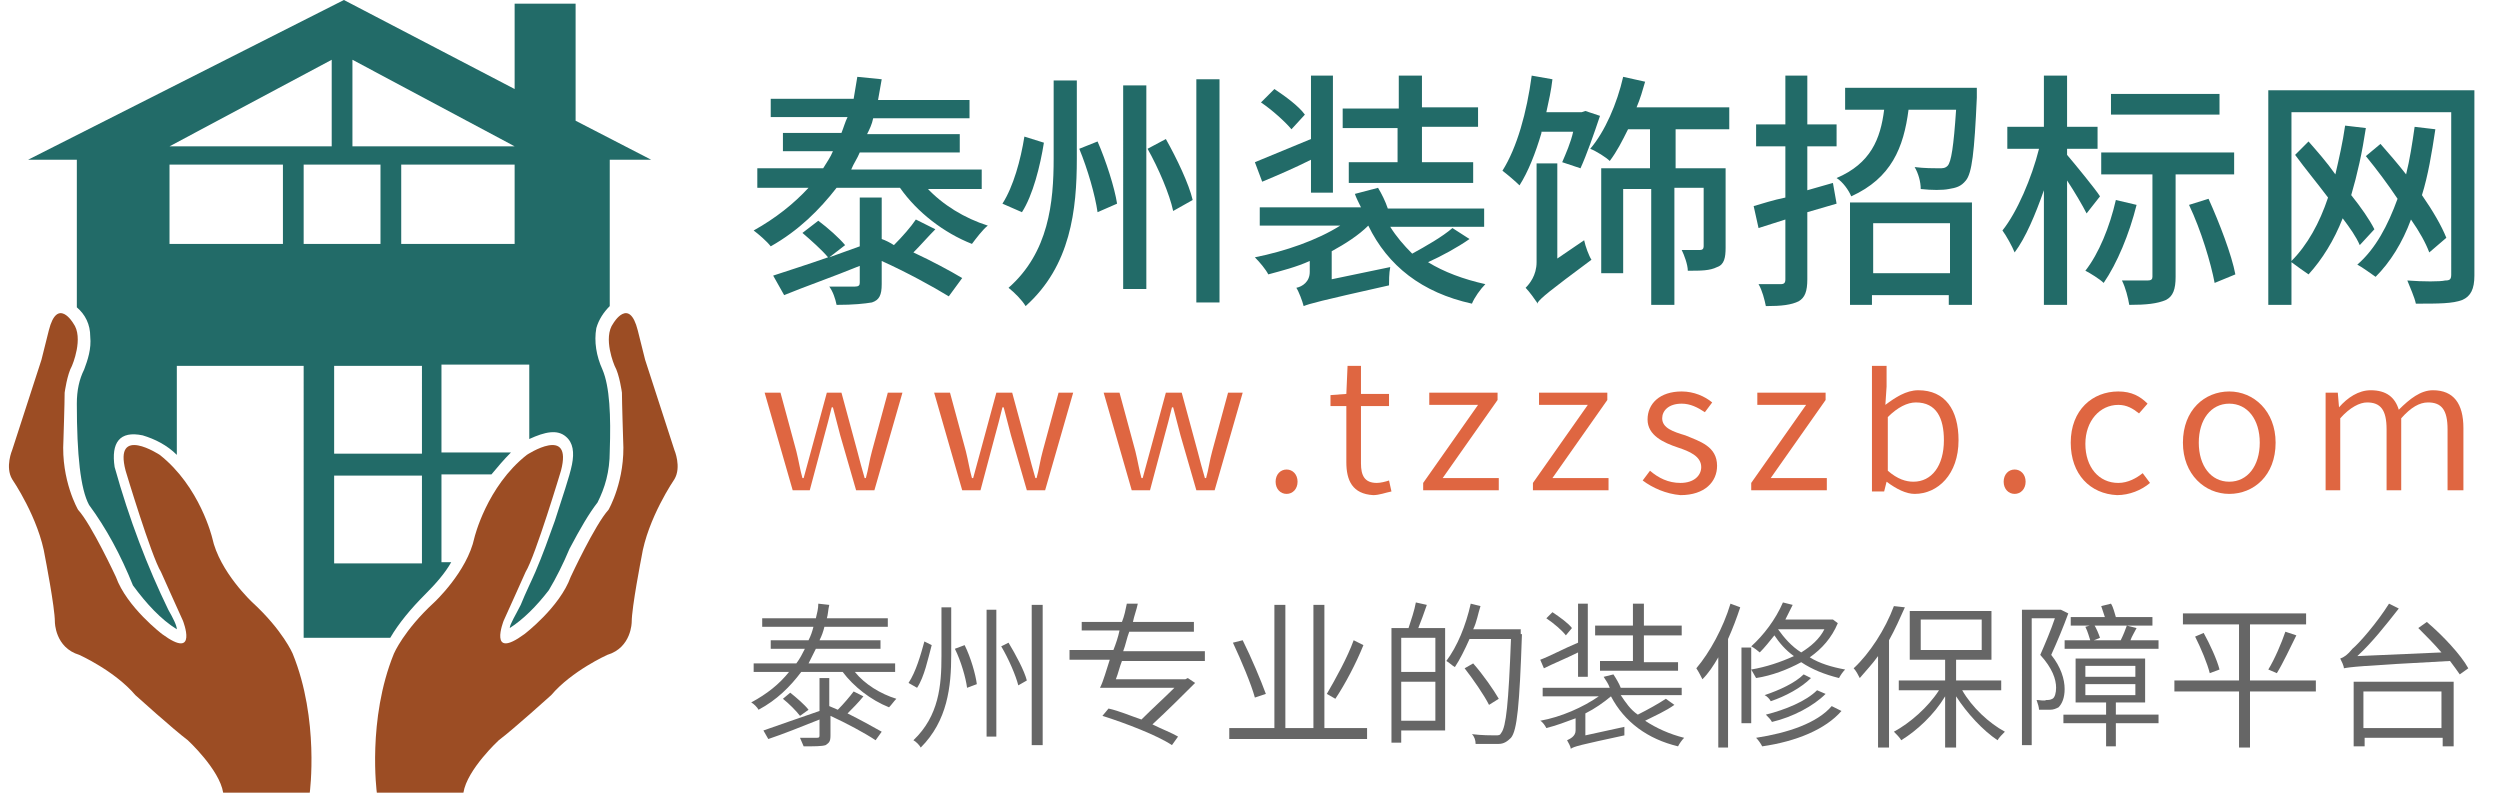
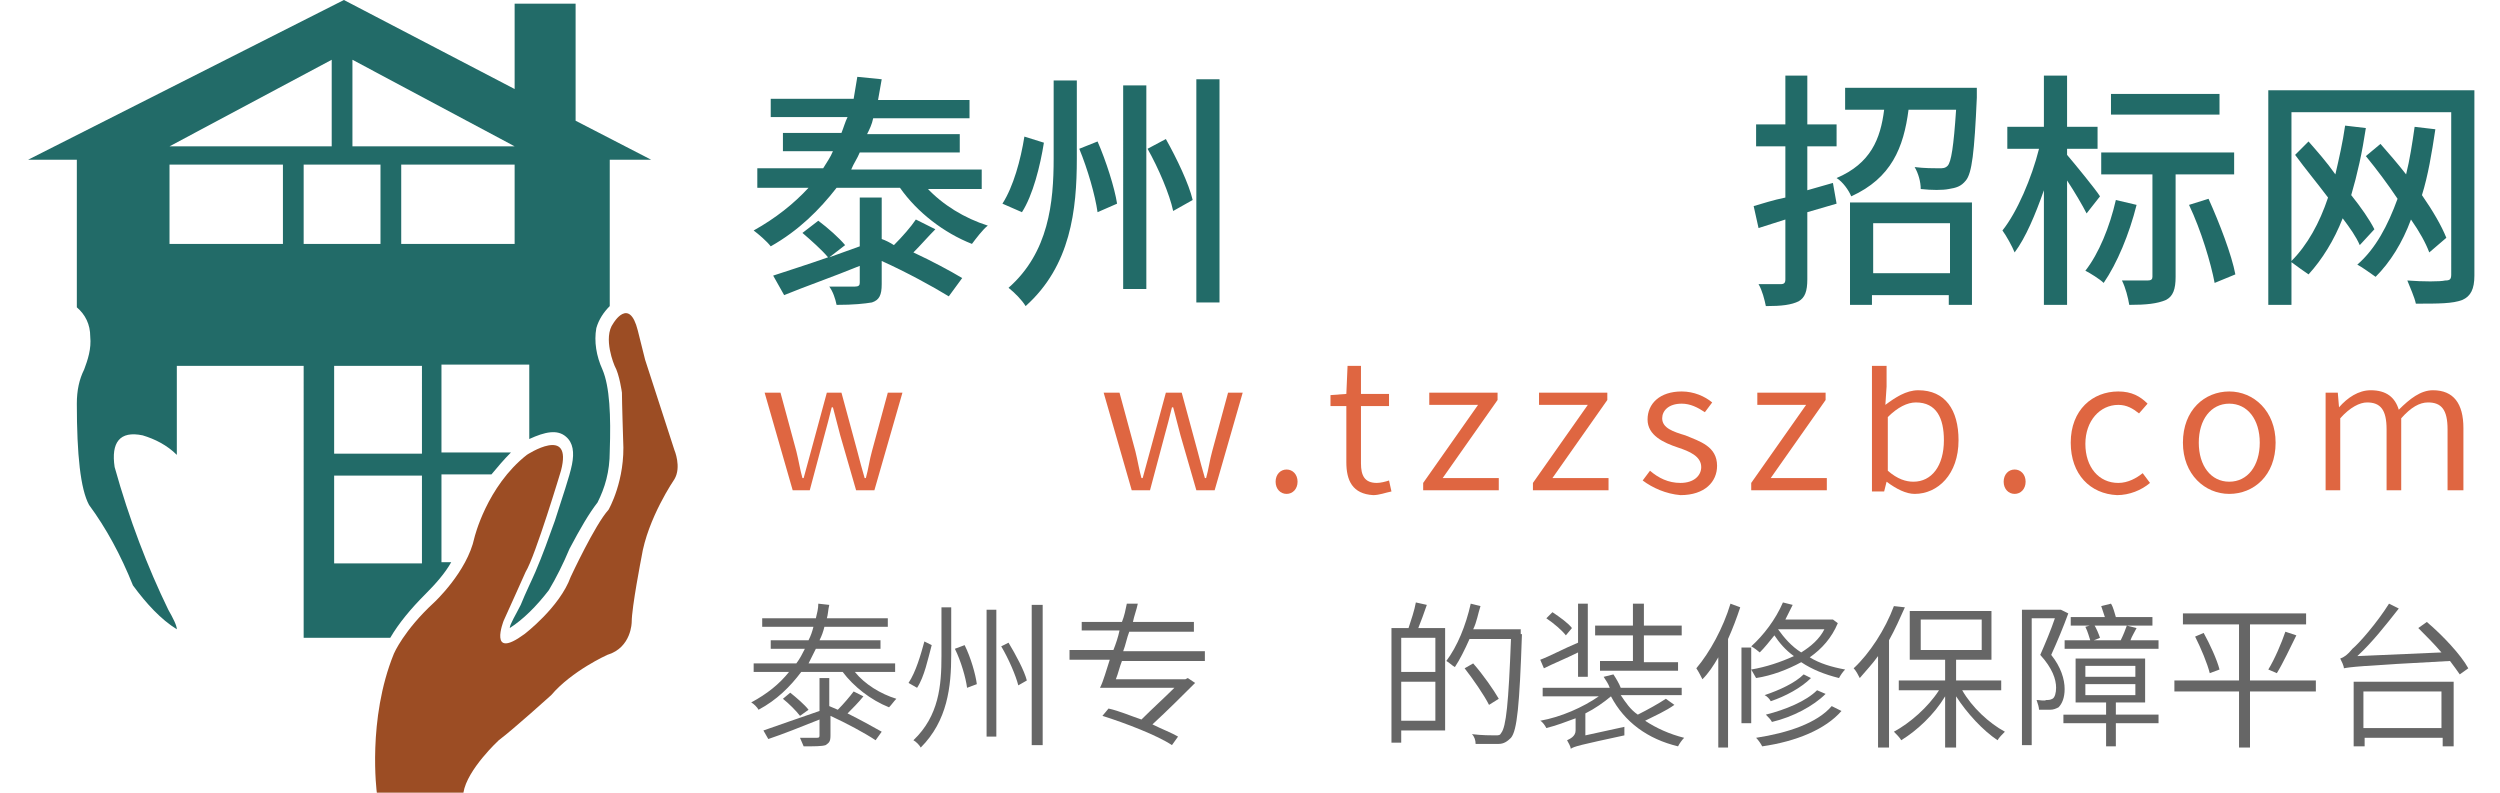
<svg xmlns="http://www.w3.org/2000/svg" version="1.0" viewBox="0 0 205 65" xml:space="preserve">
  <g id="logo">
    <g fill="#9C4D24">
-       <path d="M3.4,29.5l-2.4,7.4c0,0-0.6,1.4,0,2.4c0,0,2.2,3.2,2.7,6.4c0,0,0.8,4.1,0.8,5.3    c0,0,0,2.1,2,2.7c0,0,2.9,1.3,4.6,3.3c0,0,3.1,2.8,4.3,3.7c0,0,2.6,2.4,2.9,4.3h7.1c0,0,0.8-6-1.4-11.4c0,0-0.8-1.9-3.3-4.2    c0,0-2.7-2.5-3.3-5.3c0,0-1-4.2-4.3-6.8c0,0-3.8-2.5-2.8,1.3c0,0,2.1,7,2.9,8.3c0,0,1.7,3.8,1.8,4c0,0,1.3,3.3-1.7,1.1    c0,0-2.9-2.2-3.8-4.7c0,0-2-4.3-3.1-5.5c0,0-1.4-2.4-1.2-5.7c0,0,0.1-3.1,0.1-3.9c0,0,0.2-1.5,0.6-2.2c0,0,1-2.3,0.1-3.5    c0,0-1.3-2.2-2,0.6L3.4,29.5z" />
-     </g>
+       </g>
    <g fill="#9C4D24">
      <path d="M52.9,29.5l2.4,7.4c0,0,0.6,1.4,0,2.4c0,0-2.2,3.2-2.7,6.4c0,0-0.8,4.1-0.8,5.3    c0,0,0,2.1-2,2.7c0,0-2.9,1.3-4.6,3.3c0,0-3.1,2.8-4.3,3.7c0,0-2.6,2.4-2.9,4.3h-7.1c0,0-0.8-6,1.4-11.4c0,0,0.8-1.9,3.3-4.2    c0,0,2.7-2.5,3.3-5.3c0,0,1-4.2,4.3-6.8c0,0,3.8-2.5,2.8,1.3c0,0-2.1,7-2.9,8.3c0,0-1.7,3.8-1.8,4c0,0-1.3,3.3,1.7,1.1    c0,0,2.9-2.2,3.8-4.7c0,0,2-4.3,3.1-5.5c0,0,1.4-2.4,1.2-5.7c0,0-0.1-3.1-0.1-3.9c0,0-0.2-1.5-0.6-2.2c0,0-1-2.3-0.1-3.5    c0,0,1.3-2.2,2,0.6L52.9,29.5z" />
    </g>
    <path fill="#226B68" d="M42.2,7.3v-7h5l0,9.6l6.2,3.2h-3.4l0,12c-0.5,0.5-0.9,1.1-1.1,1.8c-0.2,1.1,0,2.3,0.5,3.4   c0.6,1.4,0.7,3.8,0.6,6.7c0,1.7-0.4,3-1,4.2c-0.7,0.9-1.4,2.1-2.3,3.8c-0.5,1.2-1.1,2.4-1.7,3.4c-1,1.3-2.1,2.4-3.2,3.1   c0-0.3,0.5-1.1,0.9-1.9c0.4-1,0.9-2,1.2-2.7c0.6-1.4,1.1-2.8,1.6-4.2c0.6-1.9,1.2-3.6,1.4-4.6c0.2-1,0.1-1.8-0.5-2.3   c-0.7-0.6-1.7-0.4-3,0.2l0-6.1h-7.2v7.2h5.7c-0.6,0.6-1.1,1.2-1.6,1.8h-4.1v7.2H37c-0.5,0.9-1.3,1.8-2.1,2.6   c-1.2,1.2-2.2,2.4-2.9,3.6h-7.1V30H14.5l0,7.3c-0.8-0.8-1.8-1.3-2.8-1.6c-1.9-0.4-2.6,0.6-2.3,2.6c1.2,4.3,2.7,8.2,4.4,11.7   c0.4,0.7,0.7,1.3,0.7,1.6c-1.3-0.8-2.5-2.1-3.6-3.6c-1-2.5-2.2-4.7-3.6-6.6c-0.7-1.3-1-4.1-1-8.3c0-1.1,0.2-2,0.6-2.8   c0.3-0.8,0.6-1.7,0.5-2.7c0-1-0.4-1.8-1.1-2.4l0-12.1h-4L28.2,0L42.2,7.3z M13.9,12h13.3V4.9L13.9,12z M28.9,4.9V12h13.3L28.9,4.9z    M13.9,13.6V20h9.3v-6.5H13.9z M24.9,13.6V20h6.3v-6.5H24.9z M32.9,13.6V20h9.3v-6.5H32.9z M27.4,30v7.2h7.2V30H27.4z M27.4,39v7.2   h7.2V39H27.4z" />
  </g>
  <g id="tzzszb_txt" fill="#226B68">
    <path d="M76,15.4c1.3,1.4,3.1,2.5,5,3.1c-0.4,0.3-1,1.1-1.3,1.5c-2.3-0.9-4.5-2.6-5.9-4.6h-5.2   c-1.4,1.8-3.1,3.5-5.4,4.8c-0.3-0.4-1-1-1.4-1.3c1.8-1,3.3-2.2,4.5-3.5h-4.2v-1.6h5.4c0.3-0.5,0.6-0.9,0.8-1.4h-4.1v-1.5h4.8   c0.2-0.5,0.3-0.9,0.5-1.3h-6.3V8.1H70c0.1-0.6,0.2-1.2,0.3-1.8l2,0.2c-0.1,0.6-0.2,1.1-0.3,1.7h7.5v1.5h-7.9   c-0.1,0.5-0.3,0.9-0.5,1.3h7.6v1.5h-8.2c-0.2,0.5-0.5,0.9-0.7,1.4h10.7v1.6H76z M76.7,18.8c-0.6,0.6-1.2,1.3-1.8,1.9   c1.5,0.7,3,1.5,4,2.1l-1.1,1.5c-1.3-0.8-3.5-2-5.5-2.9v1.9c0,0.9-0.2,1.3-0.8,1.5C70.9,24.9,70,25,68.6,25   c-0.1-0.5-0.3-1.1-0.6-1.5c1,0,1.9,0,2.1,0c0.3,0,0.4-0.1,0.4-0.3v-1.4c-2.2,0.9-4.5,1.7-6.2,2.4l-0.9-1.6c1.2-0.4,2.8-0.9,4.5-1.5   c-0.5-0.6-1.4-1.4-2.1-2l1.3-1c0.8,0.6,1.7,1.4,2.2,2l-1.3,1c0.8-0.3,1.7-0.6,2.5-0.9v-4h1.8v3.4c0.3,0.1,0.7,0.3,1,0.5   c0.7-0.7,1.4-1.5,1.8-2.1L76.7,18.8z" />
    <path d="M85.6,11.7c-0.3,1.9-0.9,4.3-1.8,5.7l-1.6-0.7c0.9-1.4,1.5-3.6,1.8-5.5L85.6,11.7z M88.3,6.6   v6.4c0,4.2-0.5,8.8-4.2,12.1c-0.3-0.5-0.9-1.1-1.4-1.5c3.3-2.9,3.7-7,3.7-10.6V6.6H88.3z M90,11.6c0.7,1.6,1.4,3.8,1.6,5.1L90,17.4   c-0.2-1.4-0.8-3.5-1.5-5.2L90,11.6z M94,7v16.7h-1.9V7H94z M95.6,11.4c0.9,1.6,1.9,3.7,2.2,5l-1.6,0.9c-0.3-1.4-1.2-3.5-2.1-5.1   L95.6,11.4z M100,6.5v18.3h-1.9V6.5H100z" />
-     <path d="M120.5,19.6c-1,0.7-2.3,1.4-3.4,1.9c1.3,0.8,2.9,1.4,4.7,1.8c-0.4,0.4-0.9,1.1-1.1,1.6   c-4.1-0.9-6.9-3.1-8.5-6.4c-0.8,0.8-1.9,1.5-3,2.1v2.3l4.8-1c-0.1,0.5-0.1,1.2-0.1,1.5c-5.8,1.3-6.5,1.5-7,1.7   c-0.1-0.4-0.4-1.2-0.6-1.5c0.5-0.1,1.1-0.5,1.1-1.3v-0.9c-1.1,0.5-2.3,0.8-3.4,1.1c-0.2-0.4-0.7-1-1.1-1.4c2.5-0.5,5.1-1.4,7-2.6   h-6.6V17h8.3c-0.2-0.4-0.4-0.8-0.5-1.1l1.9-0.5c0.3,0.5,0.6,1.1,0.8,1.7h7.9v1.5H114c0.5,0.8,1.1,1.5,1.8,2.2   c1.1-0.6,2.5-1.4,3.3-2.1L120.5,19.6z M107.5,13.1c-1.4,0.7-2.8,1.3-4,1.8l-0.6-1.6c1.2-0.5,2.9-1.2,4.6-1.9V6.2h1.8v9.6h-1.8V13.1   z M105.9,10.6c-0.5-0.6-1.6-1.6-2.5-2.2l1.1-1.1c0.9,0.6,2,1.4,2.5,2.1L105.9,10.6z M114.7,10.5h-4.6V8.9h4.6V6.2h1.9v2.6h4.6v1.6   h-4.6v2.9h4.2V15h-10.2v-1.7h4V10.5z" />
-     <path d="M126.4,10.9c-0.5,1.7-1.1,3.2-1.8,4.3c-0.3-0.3-1-0.9-1.4-1.2c1.2-1.9,2-4.8,2.4-7.8l1.7,0.3   c-0.1,0.9-0.3,1.8-0.5,2.7h2.9l0.3-0.1l1.2,0.4c-0.5,1.5-1.1,3.2-1.6,4.3l-1.5-0.5c0.3-0.7,0.7-1.6,0.9-2.5H126.4z M129.9,19.7   c0.1,0.5,0.4,1.3,0.6,1.6c-3.5,2.6-4.1,3.1-4.4,3.5v0.1c-0.2-0.3-0.7-1-1-1.3c0.3-0.3,0.9-1,0.9-2.1v-8.1h1.7v7.8L129.9,19.7z    M137.4,10.6v3.2h4.1v6.5c0,0.8-0.1,1.4-0.7,1.6c-0.6,0.3-1.3,0.3-2.4,0.3c0-0.5-0.3-1.3-0.5-1.7c0.7,0,1.3,0,1.5,0   c0.2,0,0.3-0.1,0.3-0.3v-4.8h-2.4V25h-1.9v-9.5h-2.3v6.9h-1.8v-8.6h4v-3.2h-1.8c-0.5,1-0.9,1.8-1.5,2.6c-0.3-0.3-1.1-0.8-1.6-1   c1.2-1.4,2.2-3.7,2.7-5.9l1.8,0.4c-0.2,0.7-0.4,1.4-0.7,2.1h7.6v1.8H137.4z" />
    <path d="M150.6,16.7l-2.4,0.7v5.5c0,1-0.2,1.5-0.7,1.8c-0.6,0.3-1.4,0.4-2.7,0.4   c-0.1-0.5-0.3-1.3-0.6-1.8c0.8,0,1.6,0,1.8,0c0.3,0,0.4-0.1,0.4-0.4V18l-2.2,0.7l-0.4-1.8c0.7-0.2,1.6-0.5,2.6-0.7V12H144v-1.8h2.4   v-4h1.8v4h2.4V12h-2.4v3.6l2.1-0.6L150.6,16.7z M162.1,7.2c0,0,0,0.5,0,0.8c-0.2,4.5-0.4,6.2-0.9,6.8c-0.4,0.5-0.8,0.6-1.4,0.7   c-0.5,0.1-1.4,0.1-2.3,0c0-0.6-0.2-1.3-0.5-1.8c0.8,0.1,1.6,0.1,2,0.1c0.3,0,0.5,0,0.7-0.2c0.3-0.3,0.5-1.6,0.7-4.6h-3.9   c-0.4,3.1-1.4,5.6-4.7,7.1c-0.2-0.5-0.7-1.2-1.2-1.5c2.8-1.2,3.6-3.2,3.9-5.6h-3.2V7.2H162.1z M151.7,16.6h10V25h-1.9v-0.8h-6.3V25   h-1.8V16.6z M153.6,18.3v4.1h6.3v-4.1H153.6z" />
    <path d="M171.1,17.5c-0.3-0.6-1-1.8-1.6-2.7v10.2h-1.9v-9.4c-0.7,2-1.5,3.9-2.4,5.1   c-0.2-0.5-0.7-1.4-1-1.8c1.2-1.5,2.4-4.3,3-6.7h-2.6v-1.8h3V6.2h1.9v4.2h2.5v1.8h-2.5v0.5c0.6,0.7,2.4,2.9,2.7,3.4L171.1,17.5z    M175.2,16.8c-0.6,2.4-1.6,4.8-2.7,6.4c-0.3-0.3-1.1-0.8-1.5-1c1.1-1.4,2-3.6,2.5-5.8L175.2,16.8z M178.4,14.3v8.4   c0,1-0.2,1.6-0.8,1.9c-0.7,0.3-1.6,0.4-3,0.4c-0.1-0.6-0.3-1.4-0.6-2c1,0,1.9,0,2.1,0c0.3,0,0.4-0.1,0.4-0.3v-8.4h-4.2v-1.8h10.9   v1.8H178.4z M182,9.4h-8.9V7.7h8.9V9.4z M181.1,16.3c0.9,2,1.9,4.6,2.2,6.2l-1.7,0.7c-0.3-1.6-1.1-4.3-2.1-6.4L181.1,16.3z" />
    <path d="M202.9,22.6c0,1.1-0.3,1.7-1,2c-0.8,0.3-1.9,0.3-3.8,0.3c-0.1-0.5-0.5-1.4-0.7-1.9   c1.3,0.1,2.7,0.1,3.1,0c0.4,0,0.5-0.1,0.5-0.5V9.2h-13.1v12.2c1.3-1.3,2.3-3.1,3-5.2c-0.9-1.2-1.9-2.4-2.7-3.5l1.1-1.1   c0.7,0.8,1.5,1.7,2.2,2.7c0.3-1.3,0.6-2.6,0.8-4l1.7,0.2c-0.3,2-0.7,3.8-1.2,5.5c0.8,1,1.5,2,1.9,2.8l-1.2,1.3   c-0.3-0.7-0.8-1.4-1.4-2.2c-0.7,1.8-1.7,3.4-2.8,4.6c-0.3-0.2-1-0.7-1.4-1V25h-1.9V7.4h16.9V22.6z M199.2,20.7   c-0.3-0.8-0.8-1.7-1.5-2.7c-0.7,1.9-1.7,3.5-2.9,4.7c-0.3-0.2-1.1-0.8-1.5-1c1.5-1.3,2.5-3.2,3.3-5.4c-0.8-1.2-1.7-2.4-2.6-3.5   l1.2-1c0.7,0.8,1.4,1.6,2.1,2.5c0.3-1.2,0.5-2.5,0.7-3.9l1.7,0.2c-0.3,2-0.6,3.8-1.1,5.4c0.9,1.3,1.6,2.5,2,3.5L199.2,20.7z" />
  </g>
  <g id="tzzszb_url" fill="#666666">
    <path d="M70.1,55.1c0.8,1,2.1,1.8,3.4,2.2c-0.2,0.2-0.4,0.5-0.6,0.7c-1.5-0.6-2.9-1.7-3.8-2.9h-3.4   c-0.9,1.2-2,2.3-3.5,3.1c-0.1-0.2-0.4-0.5-0.6-0.6c1.3-0.7,2.3-1.5,3.1-2.5h-2.9v-0.7h3.5c0.3-0.4,0.5-0.8,0.7-1.2h-2.8v-0.7h3.1   c0.2-0.4,0.3-0.7,0.4-1.1h-4.2v-0.7h4.4c0.1-0.4,0.2-0.8,0.2-1.2l0.9,0.1c-0.1,0.4-0.1,0.8-0.2,1.1h5v0.7h-5.2   c-0.1,0.4-0.2,0.7-0.4,1.1h5v0.7h-5.3c-0.2,0.4-0.4,0.8-0.6,1.2h7.1v0.7H70.1z M70.8,57.1c-0.4,0.5-0.9,1-1.3,1.4   c1,0.5,2.1,1.1,2.8,1.5l-0.5,0.7c-0.9-0.6-2.4-1.4-3.7-2v1.6c0,0.5-0.1,0.6-0.4,0.8c-0.3,0.1-0.9,0.1-1.8,0.1   c-0.1-0.2-0.2-0.5-0.3-0.7c0.7,0,1.3,0,1.4,0c0.2,0,0.2-0.1,0.2-0.2V59c-1.5,0.6-3,1.2-4.2,1.6l-0.4-0.7c1.1-0.4,2.9-1,4.6-1.6   v-2.7H68v2.3c0.2,0.1,0.5,0.2,0.7,0.3c0.5-0.5,1-1.1,1.3-1.5L70.8,57.1z M65.6,58.7c-0.3-0.4-0.9-1-1.4-1.4l0.6-0.5   c0.5,0.4,1.2,1,1.5,1.4L65.6,58.7z" />
    <path d="M76.4,52.9c-0.3,1.1-0.6,2.6-1.2,3.5L74.5,56c0.6-0.9,1-2.3,1.3-3.4L76.4,52.9z M78,49.7v4   c0,2.6-0.3,5.4-2.5,7.6c-0.1-0.2-0.4-0.5-0.6-0.6c2.1-2,2.3-4.5,2.3-6.9v-4H78z M79.1,52.9c0.5,1,0.9,2.4,1,3.2l-0.8,0.3   c-0.1-0.8-0.5-2.2-1-3.2L79.1,52.9z M81.7,50v10.4h-0.8V50H81.7z M82.7,52.7c0.6,1,1.3,2.3,1.5,3.1l-0.7,0.4   c-0.2-0.8-0.8-2.2-1.4-3.2L82.7,52.7z M85.5,49.6v11.5h-0.9V49.6H85.5z" />
    <path d="M92,54.2c-0.2,0.5-0.3,1-0.5,1.5h5.7l0.2-0.1l0.6,0.4c-0.9,0.9-2.3,2.3-3.5,3.4   c0.8,0.4,1.6,0.7,2.1,1l-0.5,0.7c-1.2-0.8-3.8-1.8-5.7-2.4l0.5-0.6c0.9,0.2,1.8,0.6,2.7,0.9c0.9-0.9,1.9-1.8,2.7-2.6h-6.1   c0.3-0.6,0.5-1.4,0.8-2.3h-3.3v-0.8h3.6c0.2-0.5,0.4-1.1,0.5-1.6h-3.1V51h3.3c0.2-0.5,0.3-1,0.4-1.5h0.9c-0.1,0.5-0.3,1-0.4,1.5h5   v0.8h-5.3c-0.2,0.5-0.3,1.1-0.5,1.6h6.7v0.8H92z" />
-     <path d="M112.1,59.7v0.9h-11.3v-0.9h3.7V49.6h0.9v10.1h2.3V49.6h0.9v10.1H112.1z M102.9,57.2   c-0.3-1.1-1.1-3-1.8-4.5l0.8-0.2c0.7,1.4,1.5,3.3,1.9,4.4L102.9,57.2z M111.8,52.9c-0.6,1.5-1.5,3.2-2.3,4.4l-0.7-0.4   c0.7-1.2,1.7-3,2.2-4.4L111.8,52.9z" />
    <path d="M117,49.6c-0.2,0.6-0.5,1.4-0.7,1.9h2.2v8.4h-3.6v1h-0.8v-9.4h1.4c0.2-0.6,0.5-1.5,0.6-2.1   L117,49.6z M117.7,52.3h-2.8v2.8h2.8V52.3z M117.7,59.1v-3.2h-2.8v3.2H117.7z M124.8,52c-0.2,5.9-0.4,7.9-0.9,8.5   c-0.3,0.3-0.6,0.5-1,0.5c-0.4,0-1.2,0-1.9,0c0-0.3-0.1-0.6-0.3-0.8c0.8,0.1,1.6,0.1,1.9,0.1c0.3,0,0.4,0,0.5-0.2   c0.4-0.5,0.6-2.4,0.8-7.7h-3.4c-0.4,0.9-0.8,1.7-1.2,2.3c-0.2-0.1-0.5-0.4-0.7-0.5c0.9-1.2,1.6-2.9,2-4.7l0.8,0.2   c-0.2,0.6-0.3,1.3-0.6,1.9h3.9V52z M122.1,57.8c-0.4-0.8-1.3-2.1-2-3l0.7-0.4c0.8,0.9,1.7,2.2,2.1,2.9L122.1,57.8z" />
    <path d="M129.4,53.5c-1,0.5-2,0.9-2.8,1.3l-0.3-0.7c0.8-0.3,1.9-0.9,3.1-1.4v-3.2h0.8v6h-0.8V53.5z    M137.3,57.8c-0.7,0.5-1.6,0.9-2.4,1.3c0.9,0.6,2,1.1,3.2,1.4c-0.2,0.2-0.4,0.5-0.5,0.7c-2.5-0.6-4.4-2-5.5-4.1h0   c-0.6,0.5-1.3,1-2.1,1.4v1.8l3.2-0.7c0,0.2,0,0.5,0,0.7c-3.7,0.8-4.1,0.9-4.4,1.1c0-0.2-0.2-0.5-0.3-0.7c0.2-0.1,0.7-0.3,0.7-0.8   v-1c-0.8,0.3-1.6,0.6-2.4,0.8c-0.1-0.2-0.3-0.5-0.5-0.6c1.7-0.3,3.5-1.1,4.8-2h-4.6v-0.7h5.5c-0.1-0.3-0.3-0.6-0.5-0.9l0.8-0.2   c0.2,0.3,0.5,0.8,0.6,1.1h5V57h-5c0.4,0.6,0.8,1.2,1.4,1.6c0.8-0.4,1.7-0.9,2.3-1.3L137.3,57.8z M128.4,52.1c-0.3-0.4-1-1-1.6-1.4   l0.5-0.5c0.6,0.4,1.3,0.9,1.6,1.3L128.4,52.1z M133.9,52.1h-3.1v-0.8h3.1v-1.8h0.9v1.8h3.1v0.8h-3.1v2.2h2.8V55h-6.4v-0.8h2.7V52.1   z" />
    <path d="M142.7,49.8c-0.3,0.9-0.6,1.7-1,2.6v8.9h-0.8v-7.4c-0.4,0.7-0.8,1.3-1.3,1.8   c-0.1-0.2-0.3-0.6-0.5-0.9c1.1-1.3,2.2-3.3,2.8-5.3L142.7,49.8z M142.8,53.1h0.8v6.2h-0.8V53.1z M150.7,51.1   c-0.5,1.2-1.3,2.1-2.3,2.8c0.8,0.5,1.8,0.8,2.9,1c-0.2,0.2-0.4,0.5-0.5,0.7c-1.2-0.3-2.2-0.7-3.1-1.3c-1.1,0.6-2.4,1.1-3.7,1.3   c-0.1-0.2-0.3-0.5-0.4-0.7c1.2-0.2,2.4-0.6,3.5-1.1c-0.7-0.5-1.2-1.1-1.6-1.7c-0.4,0.5-0.8,1-1.2,1.4c-0.1-0.1-0.5-0.4-0.7-0.5   c1-0.9,2-2.2,2.6-3.6l0.8,0.2c-0.2,0.4-0.4,0.8-0.6,1.2h3.8l0.1,0L150.7,51.1z M151,58.3c-1.3,1.5-3.7,2.5-6.5,2.9   c-0.1-0.2-0.3-0.5-0.5-0.7c2.6-0.4,5-1.2,6.2-2.6L151,58.3z M148.5,55.6c-0.8,0.8-2.1,1.5-3.3,1.9c-0.1-0.2-0.3-0.4-0.5-0.5   c1.2-0.4,2.5-1,3.2-1.7L148.5,55.6z M149.7,56.9c-1,1-2.7,1.9-4.4,2.3c-0.1-0.2-0.3-0.4-0.5-0.6c1.6-0.4,3.3-1.1,4.2-2L149.7,56.9z    M147.7,53.5c0.8-0.5,1.5-1.1,1.9-1.9l-3.8,0C146.3,52.3,146.9,53,147.7,53.5z" />
    <path d="M156.2,49.8c-0.4,0.9-0.8,1.8-1.3,2.7v8.8H154v-7.5c-0.5,0.7-1,1.2-1.5,1.8   c-0.1-0.2-0.3-0.6-0.5-0.8c1.3-1.2,2.6-3.2,3.3-5.1L156.2,49.8z M160.9,56.6c0.8,1.4,2.2,2.7,3.5,3.4c-0.2,0.2-0.5,0.5-0.6,0.7   c-1.2-0.8-2.5-2.2-3.4-3.6v4.2h-0.9v-4.2c-0.9,1.5-2.3,2.8-3.6,3.6c-0.1-0.2-0.4-0.5-0.6-0.7c1.3-0.7,2.8-2,3.7-3.4h-3.3v-0.8h3.8   v-1.7h-2.9v-4h6.7v4h-2.9v1.7h3.7v0.8H160.9z M157.5,53.3h5v-2.5h-5V53.3z" />
    <path d="M169.3,56.5c0,0.7-0.2,1.2-0.5,1.5c-0.2,0.1-0.4,0.2-0.7,0.2c-0.3,0-0.6,0-0.9,0   c0-0.2-0.1-0.5-0.2-0.8c0.3,0,0.6,0.1,0.8,0c0.2,0,0.3,0,0.5-0.1c0.2-0.1,0.3-0.5,0.3-0.9c0-0.7-0.3-1.6-1.3-2.7   c0.4-0.9,0.9-2.1,1.2-3h-1.9v10.4h-0.8V50h3.1l0.1,0l0.6,0.3c-0.4,1.1-0.9,2.3-1.4,3.4C169,54.7,169.3,55.7,169.3,56.5 M169.2,52.5   h2.2c-0.1-0.3-0.2-0.7-0.4-1.1l0.7-0.2c0.2,0.3,0.4,0.8,0.5,1.1l-0.5,0.2h2.2c0.2-0.4,0.4-0.9,0.5-1.2l0.8,0.2   c-0.2,0.4-0.4,0.7-0.5,1h2.3v0.7h-7.7V52.5z M177,59.3h-3.5v1.9h-0.8v-1.9h-3.5v-0.7h3.5v-1h-2.5V54h5.7v3.6h-2.4v1h3.5V59.3z    M176.4,51.3h-6.6v-0.7h2.8c-0.1-0.3-0.2-0.6-0.3-0.9l0.8-0.2c0.2,0.3,0.3,0.8,0.4,1.1h3V51.3z M171,55.5h4.1v-0.9H171V55.5z    M171,57h4.1v-0.9H171V57z" />
    <path d="M189.9,56.7h-5.4v4.6h-0.9v-4.6h-5.3v-0.9h5.3v-4.6H179v-0.9h10.1v0.9h-4.6v4.6h5.4V56.7z    M180.7,51.9c0.5,0.9,1.1,2.2,1.3,3l-0.8,0.3c-0.2-0.8-0.7-2-1.2-3L180.7,51.9z M186,54.9c0.5-0.8,1.1-2.2,1.4-3.1l0.9,0.3   c-0.5,1-1.1,2.3-1.6,3.1L186,54.9z" />
    <path d="M199,51c1.3,1.1,2.8,2.7,3.4,3.8l-0.7,0.5c-0.2-0.3-0.5-0.7-0.8-1.1c-7.5,0.4-8.2,0.5-8.7,0.6   c0-0.2-0.2-0.6-0.3-0.8c0.3-0.1,0.6-0.3,1-0.8c0.5-0.4,2-2.1,3-3.7l0.8,0.4c-1.1,1.4-2.2,2.8-3.4,3.9l6.9-0.3   c-0.6-0.7-1.3-1.4-1.9-2L199,51z M193,55.9h8.2v5.3h-0.9v-0.7h-6.4v0.7H193V55.9z M193.8,56.7v3h6.4v-3H193.8z" />
  </g>
  <g id="tzzszb_more" fill="#DF6641">
    <path d="M62.7,32.2h1.3l1.3,4.8c0.2,0.8,0.3,1.5,0.5,2.2h0.1c0.2-0.7,0.4-1.5,0.6-2.2l1.3-4.8H69   l1.3,4.8c0.2,0.8,0.4,1.5,0.6,2.2h0.1c0.2-0.7,0.3-1.5,0.5-2.2l1.3-4.8h1.2l-2.3,8h-1.5l-1.3-4.5c-0.2-0.8-0.4-1.5-0.6-2.3h-0.1   c-0.2,0.8-0.4,1.6-0.6,2.3l-1.2,4.5H65L62.7,32.2z" />
-     <path d="M76.6,32.2h1.3l1.3,4.8c0.2,0.8,0.3,1.5,0.5,2.2h0.1c0.2-0.7,0.4-1.5,0.6-2.2l1.3-4.8h1.3   l1.3,4.8c0.2,0.8,0.4,1.5,0.6,2.2h0.1c0.2-0.7,0.3-1.5,0.5-2.2l1.3-4.8h1.2l-2.3,8h-1.5l-1.3-4.5c-0.2-0.8-0.4-1.5-0.6-2.3h-0.1   c-0.2,0.8-0.4,1.6-0.6,2.3l-1.2,4.5h-1.5L76.6,32.2z" />
    <path d="M90.5,32.2h1.3l1.3,4.8c0.2,0.8,0.3,1.5,0.5,2.2h0.1c0.2-0.7,0.4-1.5,0.6-2.2l1.3-4.8h1.3   l1.3,4.8c0.2,0.8,0.4,1.5,0.6,2.2h0.1c0.2-0.7,0.3-1.5,0.5-2.2l1.3-4.8h1.2l-2.3,8h-1.5l-1.3-4.5c-0.2-0.8-0.4-1.5-0.6-2.3h-0.1   c-0.2,0.8-0.4,1.6-0.6,2.3l-1.2,4.5h-1.5L90.5,32.2z" />
    <path d="M104.6,39.5c0-0.6,0.4-1,0.9-1c0.5,0,0.9,0.4,0.9,1c0,0.6-0.4,1-0.9,1   C105,40.5,104.6,40.1,104.6,39.5z" />
    <path d="M110.4,37.9v-4.6h-1.3v-0.9l1.3-0.1l0.1-2.3h1.1v2.3h2.3v1h-2.3v4.7c0,1,0.3,1.6,1.3,1.6   c0.3,0,0.7-0.1,1-0.2l0.2,0.9c-0.5,0.1-1,0.3-1.5,0.3C110.9,40.5,110.4,39.4,110.4,37.9z" />
    <path d="M116.7,39.6l4.5-6.4h-4v-1h5.6v0.6l-4.5,6.4h4.6v1h-6.2V39.6z" />
    <path d="M125.7,39.6l4.5-6.4h-4v-1h5.6v0.6l-4.5,6.4h4.6v1h-6.2V39.6z" />
    <path d="M134.7,39.4l0.6-0.8c0.7,0.6,1.5,1,2.5,1c1.1,0,1.7-0.6,1.7-1.3c0-0.9-1-1.3-1.9-1.6   c-1.2-0.4-2.5-1-2.5-2.3c0-1.3,1-2.3,2.8-2.3c1,0,1.9,0.4,2.5,0.9l-0.6,0.8c-0.6-0.4-1.2-0.7-1.9-0.7c-1.1,0-1.6,0.6-1.6,1.2   c0,0.8,0.9,1.1,1.9,1.4c1.2,0.5,2.6,0.9,2.6,2.5c0,1.3-1,2.4-3,2.4C136.6,40.5,135.5,40,134.7,39.4z" />
    <path d="M143.6,39.6l4.5-6.4h-4v-1h5.6v0.6l-4.5,6.4h4.6v1h-6.2V39.6z" />
    <path d="M154.7,39.5L154.7,39.5l-0.2,0.8h-1V30h1.2v1.7l-0.1,1.5c0.8-0.6,1.7-1.2,2.7-1.2   c2.2,0,3.3,1.6,3.3,4.1c0,2.8-1.7,4.4-3.6,4.4C156.3,40.5,155.5,40.1,154.7,39.5z M159.4,36.1c0-1.8-0.6-3.1-2.3-3.1   c-0.7,0-1.5,0.4-2.3,1.2v4.4c0.8,0.7,1.5,0.9,2.1,0.9C158.4,39.5,159.4,38.2,159.4,36.1z" />
    <path d="M164.3,39.5c0-0.6,0.4-1,0.9-1c0.5,0,0.9,0.4,0.9,1c0,0.6-0.4,1-0.9,1   C164.7,40.5,164.3,40.1,164.3,39.5z" />
    <path d="M169.8,36.3c0-2.7,1.8-4.2,3.9-4.2c1.1,0,1.8,0.4,2.4,1l-0.7,0.8c-0.5-0.4-1-0.7-1.7-0.7   c-1.5,0-2.7,1.3-2.7,3.2c0,1.9,1.1,3.2,2.7,3.2c0.8,0,1.5-0.4,2-0.8l0.6,0.8c-0.7,0.6-1.7,1-2.7,1   C171.4,40.5,169.8,38.9,169.8,36.3z" />
    <path d="M179,36.3c0-2.7,1.8-4.2,3.8-4.2c2,0,3.8,1.6,3.8,4.2c0,2.7-1.8,4.2-3.8,4.2   C180.8,40.5,179,38.9,179,36.3z M185.3,36.3c0-1.9-1-3.2-2.5-3.2c-1.5,0-2.5,1.3-2.5,3.2c0,1.9,1,3.2,2.5,3.2   C184.3,39.5,185.3,38.2,185.3,36.3z" />
    <path d="M190.7,32.2h1l0.1,1.2h0c0.7-0.8,1.6-1.4,2.6-1.4c1.3,0,2,0.6,2.3,1.6   c0.9-0.9,1.8-1.6,2.8-1.6c1.7,0,2.5,1.1,2.5,3.1v5.1h-1.3v-5c0-1.6-0.5-2.2-1.6-2.2c-0.7,0-1.4,0.4-2.2,1.3v5.9h-1.2v-5   c0-1.6-0.5-2.2-1.6-2.2c-0.6,0-1.4,0.4-2.2,1.3v5.9h-1.2V32.2z" />
  </g>
</svg>